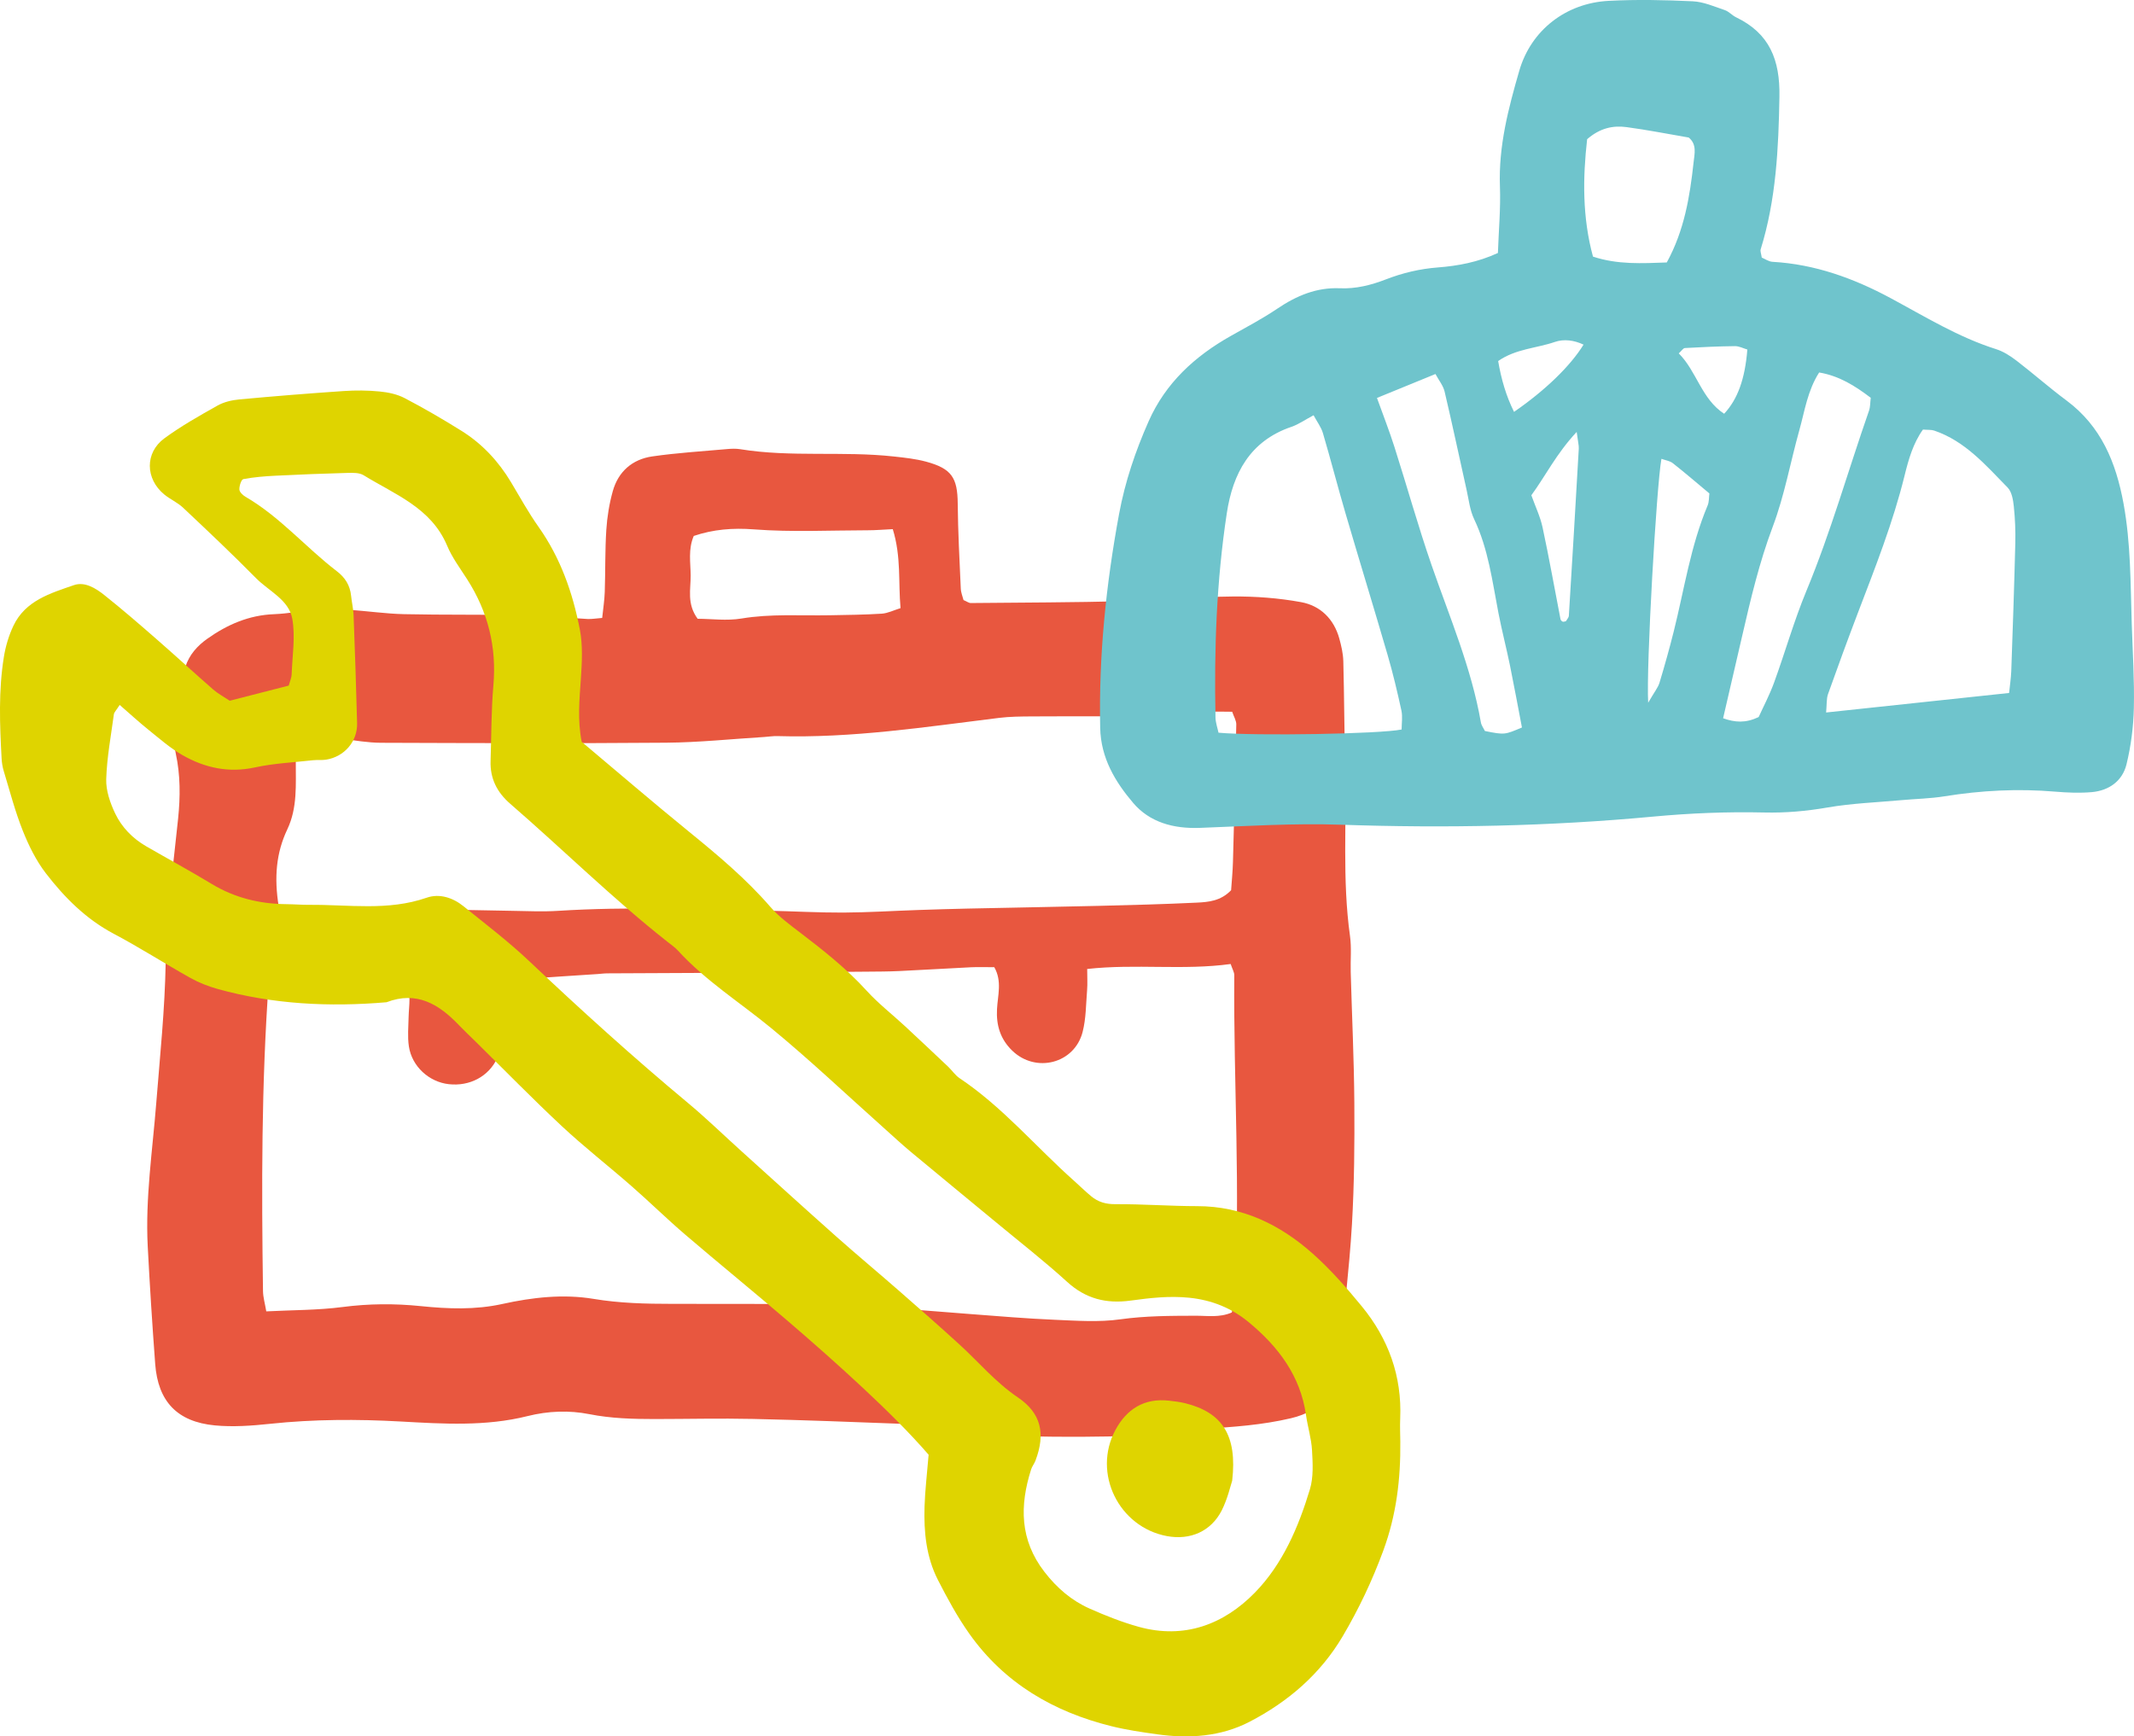
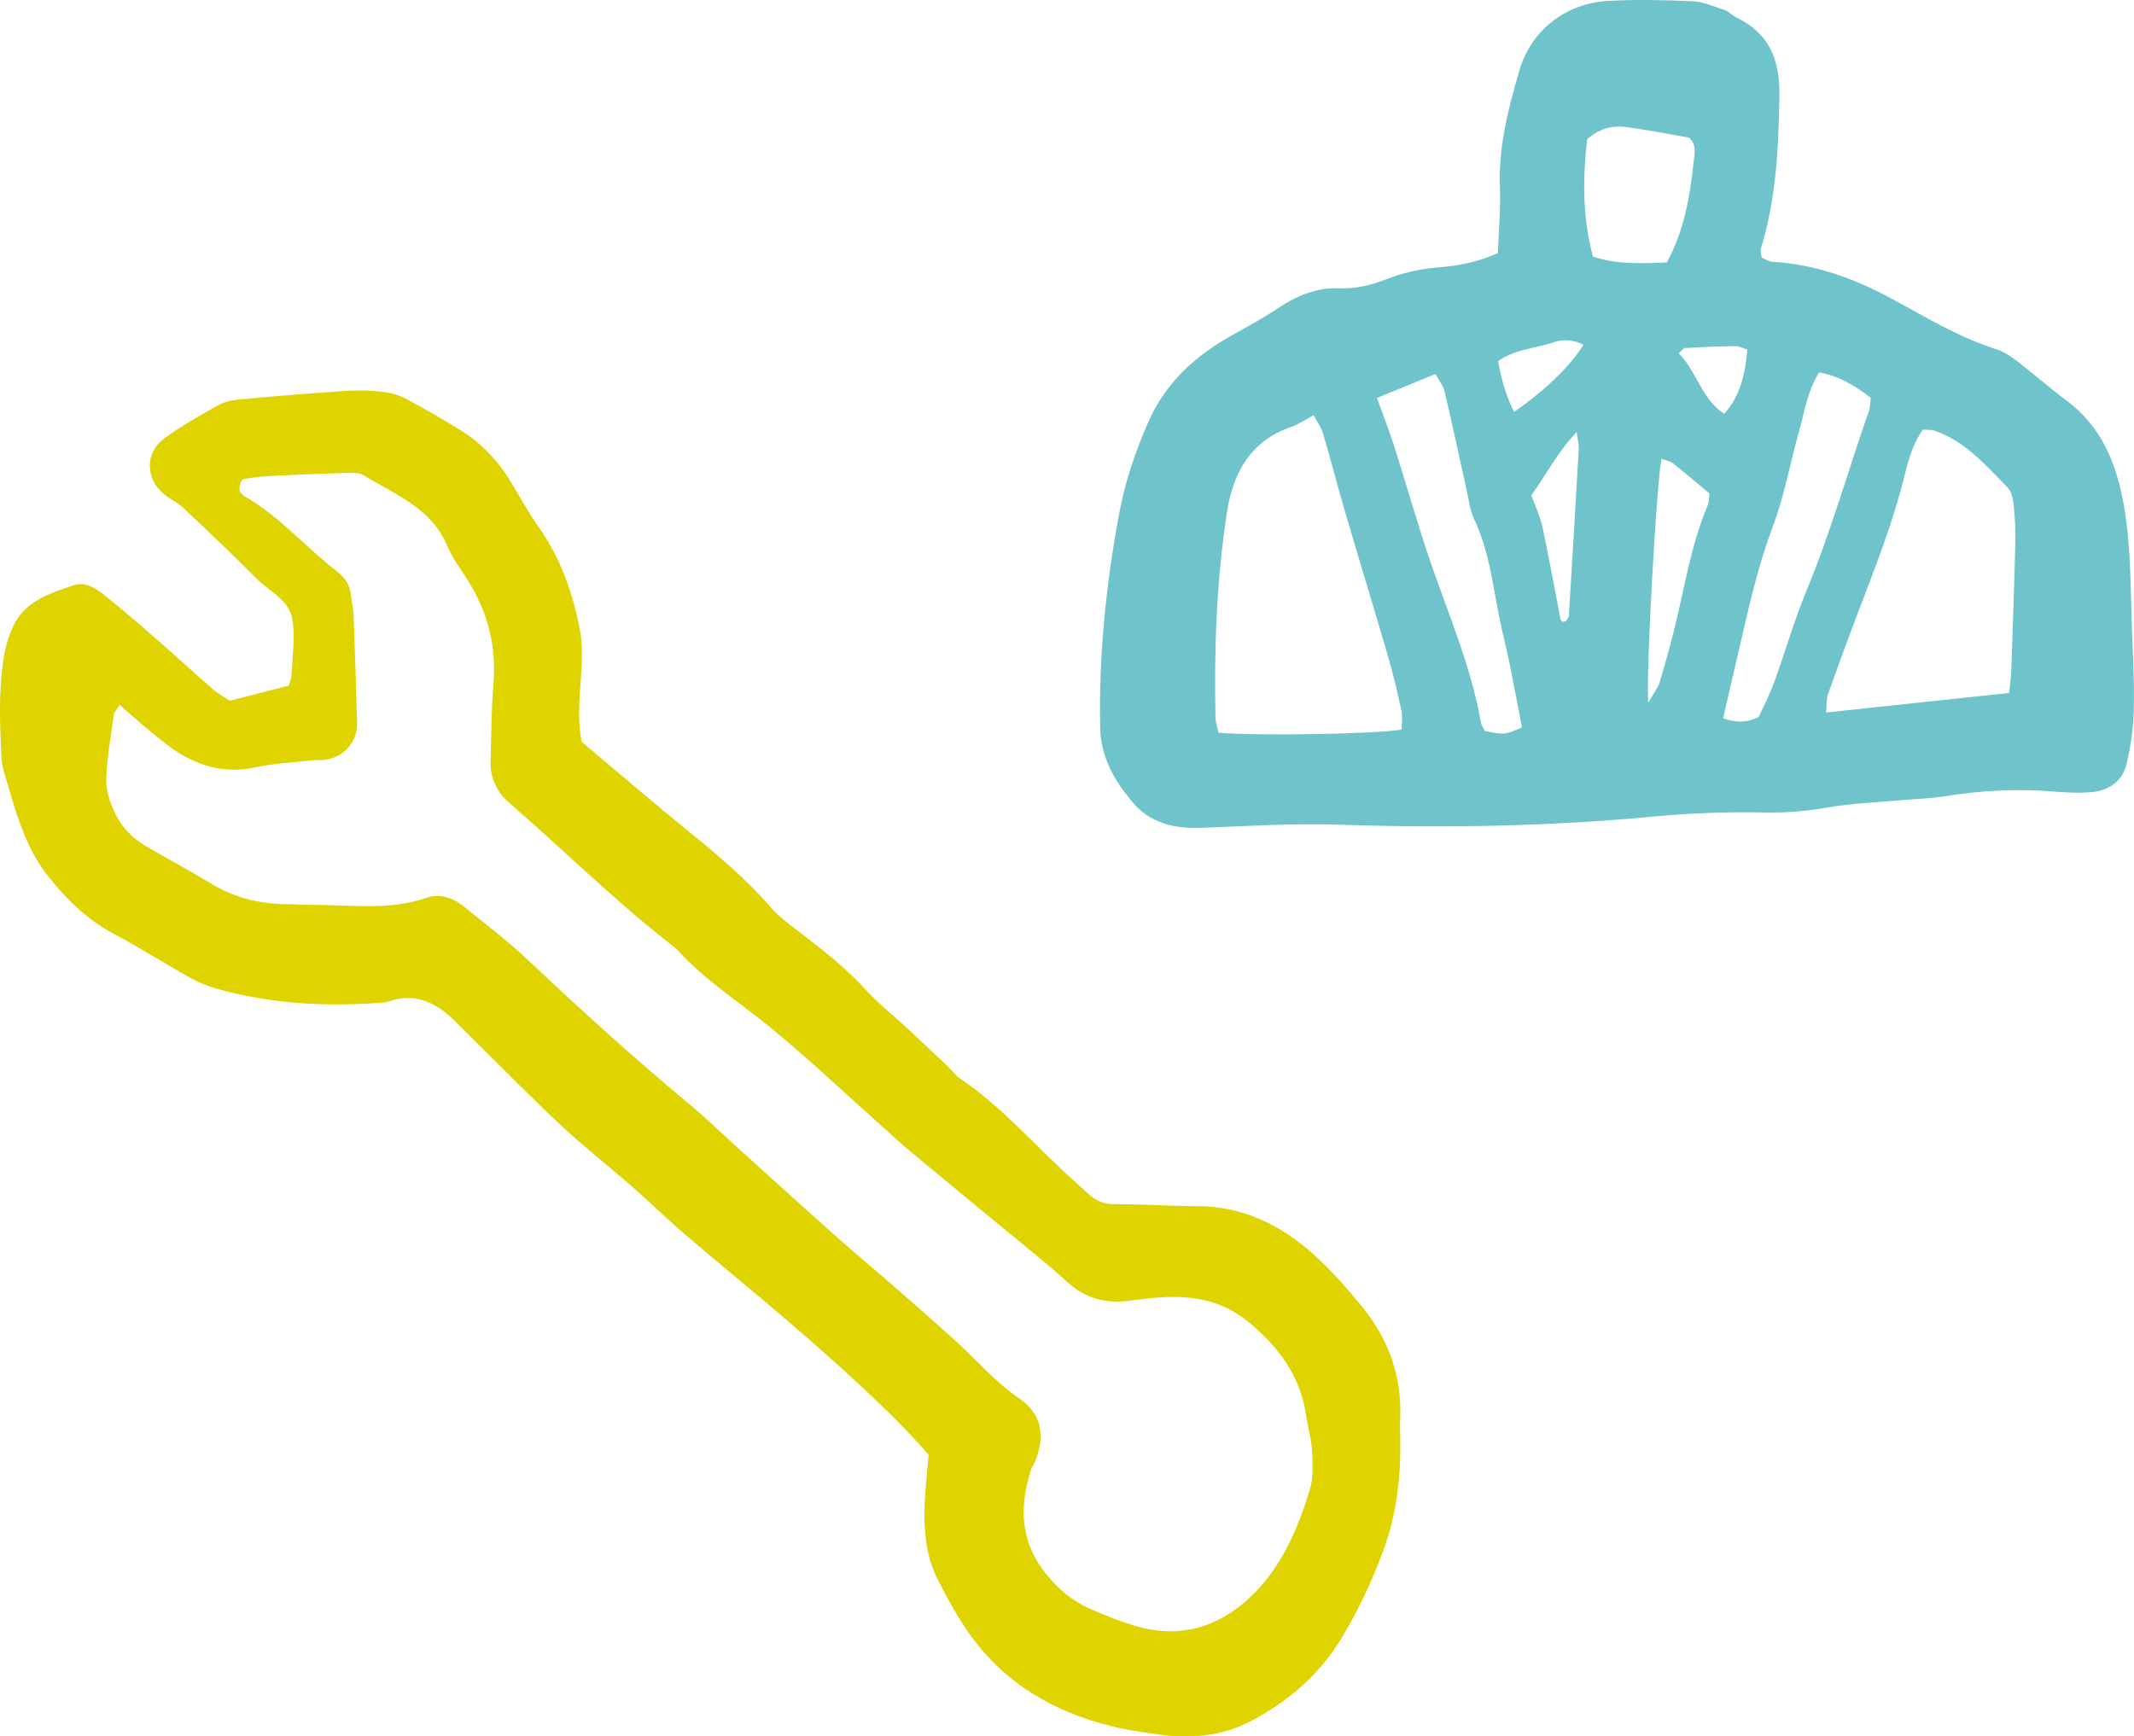
<svg xmlns="http://www.w3.org/2000/svg" version="1.1" viewBox="0 0 832 677.07">
  <defs>
    <style>
      .cls-1 {
        fill: #e8573f;
      }

      .cls-1, .cls-2, .cls-3, .cls-4 {
        mix-blend-mode: multiply;
      }

      .cls-1, .cls-2, .cls-5, .cls-4 {
        stroke-width: 0px;
      }

      .cls-2 {
        fill: #6fc4cc;
      }

      .cls-5, .cls-4 {
        fill: #dfd400;
      }

      .cls-6 {
        isolation: isolate;
      }
    </style>
  </defs>
  <g class="cls-6">
    <g id="Laag_1" data-name="Laag 1">
-       <path class="cls-1" d="M234.78,240.93c.36-3.51.89-6.79,1-10.08.27-8.09.09-16.2.61-24.27.33-5.07,1.16-10.19,2.53-15.08,2.14-7.64,7.63-12.41,15.39-13.53,9.65-1.4,19.42-1.98,29.14-2.86,1.69-.15,3.44-.23,5.11.04,19.88,3.23,40.03.66,59.95,2.85,4.21.46,8.47.91,12.54,2.01,10,2.7,12.26,6.28,12.35,16.33.1,11.05.7,22.11,1.19,33.16.07,1.61.75,3.19,1.07,4.48,1.28.54,2.05,1.16,2.82,1.16,20.01-.18,40.03-.23,60.04-.72,14.03-.34,28.05-1.71,42.08-1.83,8.89-.08,17.93.6,26.66,2.2,7.51,1.37,12.81,6.55,14.92,14.23.78,2.85,1.47,5.82,1.55,8.76.36,13.61.37,27.24.74,40.85.61,22.12-1.22,44.3,1.87,66.36.64,4.6.15,9.36.28,14.05.47,17.03,1.29,34.05,1.41,51.07.11,15.76-.02,31.55-.93,47.28-1.04,17.84-3.44,35.59-4.53,53.43-.69,11.2-7.04,19.31-19.2,22.18-11.28,2.66-22.67,3.45-34.15,4.14-8.9.54-17.73,2.35-26.62,2.68-14.03.52-28.09.53-42.12.24-8.5-.18-16.98-1.28-25.45-2.05-4.65-.43-9.28-1.01-13.92-1.58-2.96-.37-5.89-1.11-8.86-1.22-19.56-.73-39.13-1.51-58.7-1.93-12.78-.28-25.57.03-38.36.04-8.51,0-16.93-.22-25.41-1.9-7.89-1.56-16.05-1.26-24.09.75-16.34,4.09-32.87,3.04-49.52,2.11-16.89-.94-33.88-.9-50.81.9-7.16.76-14.5,1.3-21.62.62-14.7-1.42-22.14-9.38-23.23-23.96-1.14-15.27-2.11-30.55-2.91-45.84-.97-18.8,1.87-37.4,3.34-56.07,1.44-18.23,3.35-36.37,3.66-54.73.31-18.67,2.94-37.32,4.84-55.95.88-8.55.93-16.94-.9-25.4-2.53-11.65.23-22.86,3.76-33.88,1.47-4.6,4.61-8.13,8.52-10.9,7.79-5.52,16.22-9.2,25.98-9.58,5.51-.21,10.98-1.31,16.48-1.68,4.22-.28,8.49-.26,12.71-.01,7.2.43,14.38,1.53,21.58,1.68,15.34.34,30.69.09,46.03.4,8.5.17,16.98,1.02,25.47,1.48,1.64.09,3.3-.23,5.72-.41ZM103.81,511.34c10.26-.53,20.07-.44,29.7-1.69,10.23-1.33,20.27-1.41,30.53-.36,10.56,1.08,21.18,1.51,31.8-.83,11.69-2.58,23.71-3.96,35.56-1.99,10.2,1.7,20.34,1.94,30.57,1.94,21.32,0,42.65.05,63.97.11,2.55,0,5.11.14,7.66.34,14.84,1.15,29.67,2.38,44.51,3.51,11.04.84,22.07,1.78,33.13,2.25,8.51.36,17.18,1,25.54-.18,9.81-1.37,19.53-1.37,29.33-1.4,4.58-.02,9.3.82,14.13-1.26.38-1.75.94-3.34,1.03-4.96,2.48-42.19-.39-84.38-.05-126.57,0-1.17-.74-2.35-1.41-4.36-18.41,2.54-37.01-.16-55.94,1.94,0,3.22.17,5.72-.03,8.18-.45,5.49-.4,11.14-1.76,16.41-3.2,12.35-18.26,16.11-27.41,7.28-4.65-4.49-6.29-9.88-5.96-16.19.28-5.37,2.05-10.9-1.06-16.37-3.12,0-6.07-.12-9.01.02-9.35.45-18.7,1.04-28.05,1.48-4.26.2-8.53.21-12.79.24-20.88.17-41.77.34-62.65.48-12.77.08-25.53.11-38.3.18-1.28,0-2.55.18-3.83.27-9.34.62-18.69,1.2-28.02,1.88-3.28.24-6.54.74-10.6,1.22.52,5.9.76,10.96,1.47,15.96.68,4.83.03,9.39-1.99,13.71-3.36,7.19-10.77,11.09-18.93,10.17-7.69-.86-14.37-6.93-15.54-14.76-.56-3.75-.18-7.64-.1-11.47.1-4.63,1.22-9.34-1.23-13.68-15.85-4.23-32.14-4.37-53.27-.38-2.92,40.2-2.84,80.57-2.27,120.94.03,2.44.76,4.86,1.28,7.95ZM108.69,353.46c2.72.33,4.75.79,6.77.79,4.68-.01,9.37-.45,14.05-.37,23.41.37,46.82.87,70.23,1.28,5.96.1,11.95.38,17.89,0,27.26-1.72,54.51-.61,81.76-.05,9.8.2,19.59.77,29.38.73,9.78-.05,19.55-.68,29.33-1.01,6.39-.22,12.77-.41,19.16-.55,17.02-.37,34.04-.65,51.06-1.06,12.76-.31,25.53-.65,38.28-1.26,4.6-.22,9.38-.65,13.38-4.84.23-3.4.62-7.19.72-11,.5-17.88.96-35.75,1.3-53.63.03-1.51-.96-3.05-1.6-4.96-3.33,0-6.27-.14-9.2.03-8.48.48-16.94,1.4-25.43,1.57-14.48.3-28.98.12-43.47.22-4.26.03-8.55.05-12.76.57-28.73,3.54-57.38,7.97-86.48,7.1-1.69-.05-3.4.25-5.1.35-12.74.78-25.47,2.13-38.21,2.23-37.07.3-74.14.16-111.21.03-5.06-.02-10.14-.9-15.18-1.58-5.78-.77-11.5-2.33-18.04-1.56,0,3.87,0,7.17,0,10.48-.03,8.93.69,18-3.29,26.38-4.37,9.2-5.19,18.73-3.37,30.12ZM348.07,206.33c-3.77.18-6.68.44-9.58.44-14.85.02-29.77.78-44.53-.35-8.31-.64-15.89,0-23.48,2.56-2.24,5.23-1.24,10.4-1.2,15.41.04,5.37-1.57,11.08,2.72,16.89,5.35.02,11.37.85,17.09-.1,11.44-1.91,22.88-1.06,34.33-1.27,6.79-.13,13.59-.19,20.36-.62,2.34-.15,4.62-1.33,7.32-2.16-.92-10.15.32-19.91-3.02-30.78Z" />
      <path class="cls-2" d="M584,98.67c.3-8.69,1.11-17.39.79-26.05-.58-15.59,3.3-30.38,7.54-45.03,4.6-15.89,18.26-26.4,34.85-27.26,10.9-.57,21.87-.35,32.78.17,4.22.2,8.4,2.05,12.5,3.44,1.6.54,2.84,2.05,4.4,2.8,13.08,6.3,17.15,16.6,16.9,30.97-.35,20.2-1.29,40.1-7.31,59.51-.23.74.2,1.67.42,3.21,1.19.49,2.68,1.58,4.23,1.66,16.5.94,31.62,6.42,45.96,14.13,13.45,7.23,26.47,15.28,41.19,19.93,2.84.9,5.55,2.65,7.94,4.48,6.58,5.05,12.8,10.56,19.46,15.51,13.55,10.07,19.32,24.15,22.26,40.17,2.87,15.59,2.7,31.3,3.21,47.01.35,10.92,1.07,21.85.82,32.75-.17,7.36-1.12,14.84-2.87,21.98-1.58,6.44-6.77,10.2-13.44,10.81-4.76.43-9.62.22-14.4-.18-14.46-1.23-28.79-.49-43.11,1.82-5.59.9-11.31.99-16.97,1.51-9.56.87-19.21,1.22-28.63,2.85-8.25,1.43-16.41,2.15-24.75,1.95-14.42-.33-28.77.26-43.19,1.6-40.51,3.79-81.21,4.56-121.82,3.17-18.42-.63-36.65.55-54.94,1.23-10.41.39-19.62-2.2-26.03-9.74-6.97-8.19-12.6-17.47-12.85-29.24-.6-28.11,2.26-55.8,7.36-83.41,2.33-12.6,6.37-24.48,11.5-36.09,6.64-15.02,18.05-25.45,32.1-33.36,6.08-3.42,12.29-6.7,18.06-10.59,7.46-5.04,15.31-8.38,24.45-7.98,6.25.27,12.15-1.23,17.89-3.45,6.55-2.53,13.2-4.12,20.3-4.67,7.75-.6,15.54-2.02,23.39-5.63ZM475.06,285.7c14.76,1.31,63,.5,71.4-1.25,0-2.38.44-4.99-.08-7.39-1.57-7.23-3.28-14.45-5.35-21.56-5.36-18.42-11.01-36.77-16.4-55.18-3.07-10.45-5.78-21.01-8.86-31.46-.69-2.33-2.28-4.4-3.64-6.94-3.31,1.76-5.85,3.57-8.67,4.53-16.14,5.5-22.81,18.2-25.16,33.68-4.01,26.38-4.96,52.97-4.41,79.62.04,2.06.8,4.1,1.18,5.95ZM749.71,167.51c-3.81,5.31-5.62,11.68-7.15,17.9-4.5,18.3-11.41,35.75-18.1,53.28-4.04,10.6-7.95,21.25-11.75,31.94-.66,1.87-.45,4.04-.75,7.19,24.15-2.58,47.34-5.05,71.34-7.61.27-2.7.74-5.64.85-8.6.59-16.59,1.16-33.18,1.57-49.78.12-4.79-.08-9.61-.58-14.38-.27-2.54-.78-5.68-2.41-7.34-8.5-8.67-16.53-18.1-28.59-22.2-1.16-.4-2.51-.25-4.43-.41ZM536.85,155.17c2.47,6.87,4.84,12.9,6.8,19.07,4.91,15.39,9.24,30.98,14.53,46.24,7.01,20.21,15.48,39.94,19.18,61.19.21,1.22,1.07,2.32,1.57,3.37,7.8,1.58,7.8,1.42,14.44-1.37-1.52-7.9-3-16.02-4.65-24.11-1.4-6.84-3.17-13.62-4.5-20.47-2.41-12.42-3.94-25.02-9.49-36.67-1.66-3.48-2.08-7.56-2.94-11.4-2.86-12.78-5.56-25.59-8.57-38.34-.55-2.32-2.24-4.36-3.57-6.84-7.86,3.22-15.03,6.15-22.81,9.33ZM709.24,145.25c-4.53,7.1-5.6,14.93-7.68,22.35-3.52,12.57-5.81,25.58-10.39,37.73-5.26,13.95-8.62,28.26-11.94,42.67-2.43,10.53-4.88,21.06-7.43,32.07,4.66,1.65,8.76,1.96,13.86-.47,1.83-4.03,4.27-8.63,6.03-13.48,4.32-11.85,7.75-24.06,12.58-35.7,9.53-22.96,16.24-46.86,24.41-70.26.54-1.55.46-3.32.68-5.05-6.22-4.73-12.34-8.55-20.12-9.87ZM649.84,102.34c6.8-12.39,9-25.63,10.45-39.02.35-3.26,1.39-7.01-1.89-9.69-8.12-1.39-16.18-2.99-24.3-4.07-5.29-.71-10.36.41-15.31,4.72-1.7,14.99-1.91,30.41,2.28,45.78,9.67,3.19,19.11,2.62,28.77,2.28ZM642.59,274.01c2.47-4.29,3.84-5.91,4.41-7.78,2.01-6.65,3.88-13.34,5.57-20.08,4.1-16.41,6.55-33.26,13.18-49.01.64-1.51.51-3.34.7-4.74-4.99-4.16-9.53-8.08-14.24-11.78-1.16-.91-2.86-1.13-4.45-1.71-1.92,10.42-6,81.27-5.17,95.1ZM614.71,168.42c-8,8.59-12.11,17.11-17.67,24.7,1.56,4.37,3.48,8.35,4.38,12.55,2.55,11.88,4.67,23.86,6.99,35.79.07.37.5.8.86.94.34.13.82-.1,1.24-.17.4-.71,1.11-1.4,1.15-2.14,1.34-21.71,2.63-43.42,3.87-65.14.07-1.26-.3-2.54-.82-6.54ZM617.38,134.38c-3.67-1.75-7.67-2.26-11.16-1.05-7.21,2.49-15.29,2.67-22.12,7.46,1.22,7.11,3.08,13.57,6.19,19.81,12.12-8.35,21.96-17.86,27.1-26.22ZM672.21,161.33c5.27-5.65,8.13-13.57,9.04-25.04-1.56-.45-3.2-1.34-4.83-1.32-6.51.07-13.03.37-19.53.74-.65.04-1.24,1.05-2.38,2.08,7,6.97,8.85,17.77,17.7,23.55Z" />
      <g class="cls-3">
        <path class="cls-4" d="M89.55,273.24c8.6-2.21,15.94-4.09,23.02-5.91.52-1.91,1.1-3.13,1.14-4.36.25-7.24,1.49-14.67.25-21.66-1.32-7.47-9.15-10.8-14.15-15.88-9.26-9.39-18.86-18.45-28.46-27.49-2.14-2.01-4.99-3.24-7.28-5.11-7.44-6.09-7.66-16.3.05-21.94,6.51-4.76,13.6-8.77,20.65-12.73,2.51-1.41,5.6-2.14,8.5-2.41,13.55-1.26,27.12-2.35,40.7-3.27,4.66-.32,9.4-.29,14.04.17,3.32.32,6.83,1.06,9.75,2.58,7.54,3.95,14.92,8.24,22.14,12.75,8.08,5.04,14.45,11.88,19.35,20.07,3.5,5.85,6.8,11.86,10.73,17.41,8.56,12.1,13.34,25.73,16.09,40.02,1.18,6.15.83,12.71.41,19.03-.54,8.08-1.4,16.11.31,24.75,13.68,11.49,27.55,23.42,41.72,34.95,11.26,9.16,22.33,18.42,31.88,29.45,3.3,3.81,7.52,6.89,11.56,9.98,9.15,6.99,18.14,14.09,25.94,22.67,4.57,5.02,10.01,9.24,15.01,13.88,5.61,5.21,11.18,10.46,16.74,15.72,1.54,1.46,2.76,3.36,4.49,4.52,16.8,11.23,29.73,26.77,44.68,40.06,2.23,1.98,4.35,4.09,6.65,5.99,2.7,2.22,5.68,3.09,9.39,3.06,10.65-.06,21.3.76,31.94.77,17.62.01,32.32,7.22,45.05,18.54,6.97,6.2,13.2,13.33,19.13,20.56,10.35,12.63,15.65,27.19,14.94,43.72-.13,2.98,0,5.97.04,8.95.16,14.57-1.5,28.61-6.65,42.59-4.31,11.7-9.53,22.71-15.8,33.34-8.71,14.76-21.28,25.53-36.25,33.32-11.28,5.87-23.68,6.67-36.18,4.91-5.91-.83-11.84-1.69-17.62-3.12-22.66-5.59-41.87-16.78-55.54-36.1-4.66-6.58-8.55-13.76-12.23-20.96-4.57-8.93-5.53-18.74-5.22-28.61.2-6.37.98-12.71,1.59-20.21-7.57-8.74-16.34-17.39-25.32-25.78-9.65-9.02-19.56-17.77-29.58-26.37-13.26-11.38-26.82-22.4-40.09-33.76-7.11-6.09-13.8-12.68-20.85-18.84-8.98-7.86-18.41-15.21-27.13-23.34-11.52-10.75-22.53-22.06-33.77-33.12-2.13-2.09-4.31-4.14-6.37-6.29-7.79-8.16-16.45-13.47-28.24-8.94-22.24,1.9-44.27.83-65.87-5.18-3.66-1.02-7.31-2.46-10.62-4.31-10.02-5.6-19.69-11.83-29.83-17.19-10.85-5.74-19.22-14.15-26.51-23.61-3.82-4.97-6.71-10.86-9.04-16.73-2.98-7.49-5.01-15.36-7.36-23.09-.49-1.61-.76-3.33-.85-5.01-.72-13.21-1.23-26.45.9-39.57.67-4.14,1.92-8.33,3.72-12.12,4.66-9.82,14.46-12.68,23.61-15.84,4.19-1.44,8.44,1.19,11.78,3.85,7,5.56,13.76,11.43,20.5,17.31,7.38,6.44,14.59,13.09,21.97,19.53,1.89,1.65,4.17,2.86,6.45,4.38ZM46.64,274.9c-1.4,2.2-2.14,2.86-2.24,3.6-1.13,8.44-2.73,16.87-2.99,25.34-.13,4.43,1.53,9.23,3.48,13.33,2.58,5.42,6.82,9.78,12.13,12.84,8.48,4.9,17.1,9.56,25.48,14.64,9.03,5.47,18.79,7.82,29.23,7.91,2.98.03,5.97.28,8.95.26,15.25-.12,30.61,2.46,45.64-2.77,5.03-1.75,10.24-.04,14.43,3.35,8.6,6.96,17.45,13.69,25.47,21.27,20.14,19.04,40.66,37.63,61.96,55.37,7.19,5.99,13.91,12.54,20.86,18.81,12.34,11.13,24.63,22.31,37.05,33.35,7.96,7.07,16.14,13.88,24.16,20.89,8,7,16,14.01,23.85,21.19,7.53,6.88,14.07,14.73,22.68,20.56,9.16,6.19,10.91,14.13,6.93,24.69-.45,1.19-1.32,2.23-1.7,3.43-4.49,14.11-4.45,27.48,5.19,39.95,4.85,6.28,10.55,11.18,17.63,14.33,6.2,2.76,12.59,5.28,19.12,7.1,17.77,4.94,33.2-.93,45.35-13.39,10.77-11.05,16.95-25.47,21.4-40.23,1.43-4.73,1.11-10.14.83-15.19-.26-4.64-1.7-9.2-2.36-13.84-2.2-15.28-10.85-26.63-22.28-36.09-6.66-5.51-14.37-8.68-23.26-9.58-7.78-.79-15.32.09-22.87,1.12-9.49,1.29-17.48-.71-24.73-7.32-8.81-8.03-18.24-15.37-27.43-22.99-11.16-9.24-22.37-18.42-33.5-27.69-3.6-3-7.03-6.2-10.52-9.32-14.61-13.04-28.85-26.54-43.96-38.97-12.15-10-25.58-18.44-36.3-30.18-1.14-1.25-2.57-2.23-3.91-3.29-21.45-16.88-40.86-36.09-61.46-53.94-5.2-4.5-7.92-9.89-7.69-16.75.32-9.8.24-19.64,1.09-29.39,1.32-15.05-2.1-28.72-10.19-41.37-2.76-4.31-5.89-8.5-7.85-13.17-6.21-14.78-20.35-19.93-32.53-27.44-1.65-1.02-4.15-.98-6.24-.92-9.35.25-18.71.62-28.05,1.09-4.23.21-8.48.55-12.63,1.33-.79.15-1.6,2.66-1.54,4.05.04.99,1.33,2.23,2.37,2.83,13.43,7.79,23.47,19.72,35.63,29.04,3.28,2.51,5.15,5.54,5.56,9.6.26,2.54.87,5.05.97,7.59.53,14.02,1.01,28.03,1.37,42.05.18,7.16-4.98,13.11-12.11,14.24-1.67.26-3.41.03-5.1.22-7.57.85-15.26,1.2-22.67,2.81-10.24,2.21-19.53.16-28.24-4.82-4.77-2.72-8.98-6.46-13.29-9.92-3.63-2.91-7.06-6.08-11.14-9.62Z" />
-         <path class="cls-5" d="M480.4,577.38c-.66,1.96-1.78,7.01-4.03,11.49-4.15,8.25-12.32,11.79-21.41,10.1-18.78-3.5-29.12-24.54-20.1-41.35,4.39-8.18,11.26-12.55,20.9-11.46,2.11.24,4.24.48,6.29.99,14.37,3.56,20.42,12.41,18.35,30.23Z" />
      </g>
    </g>
  </g>
</svg>